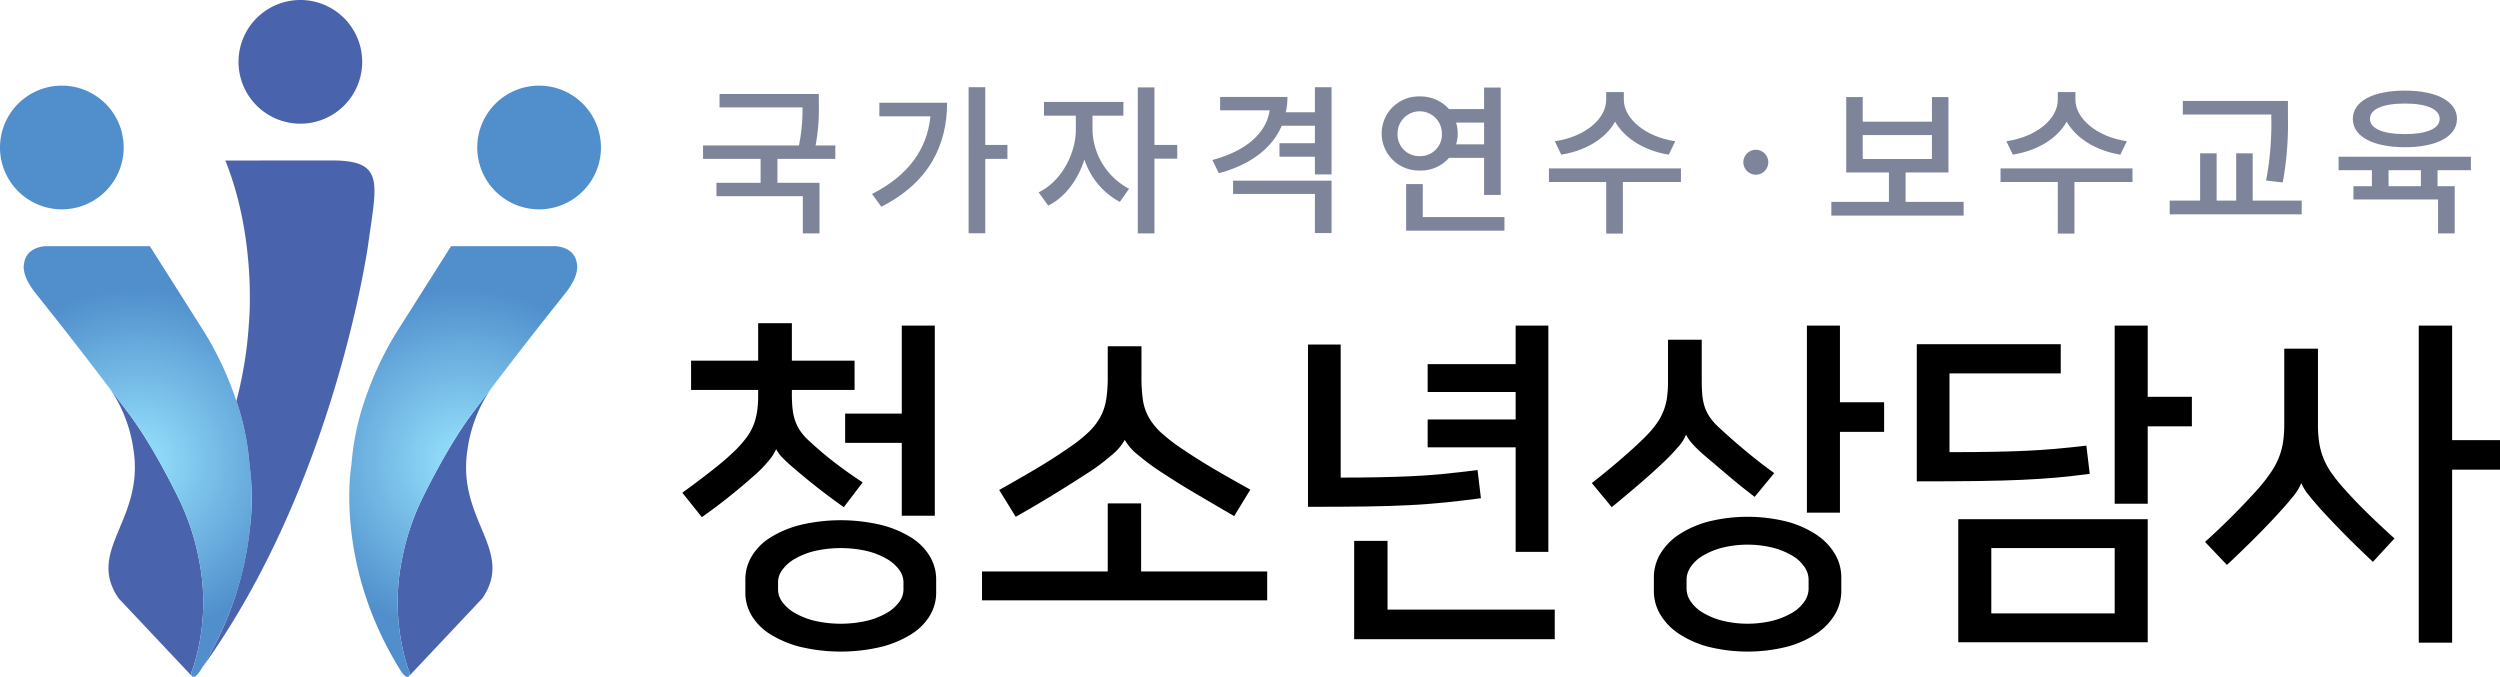
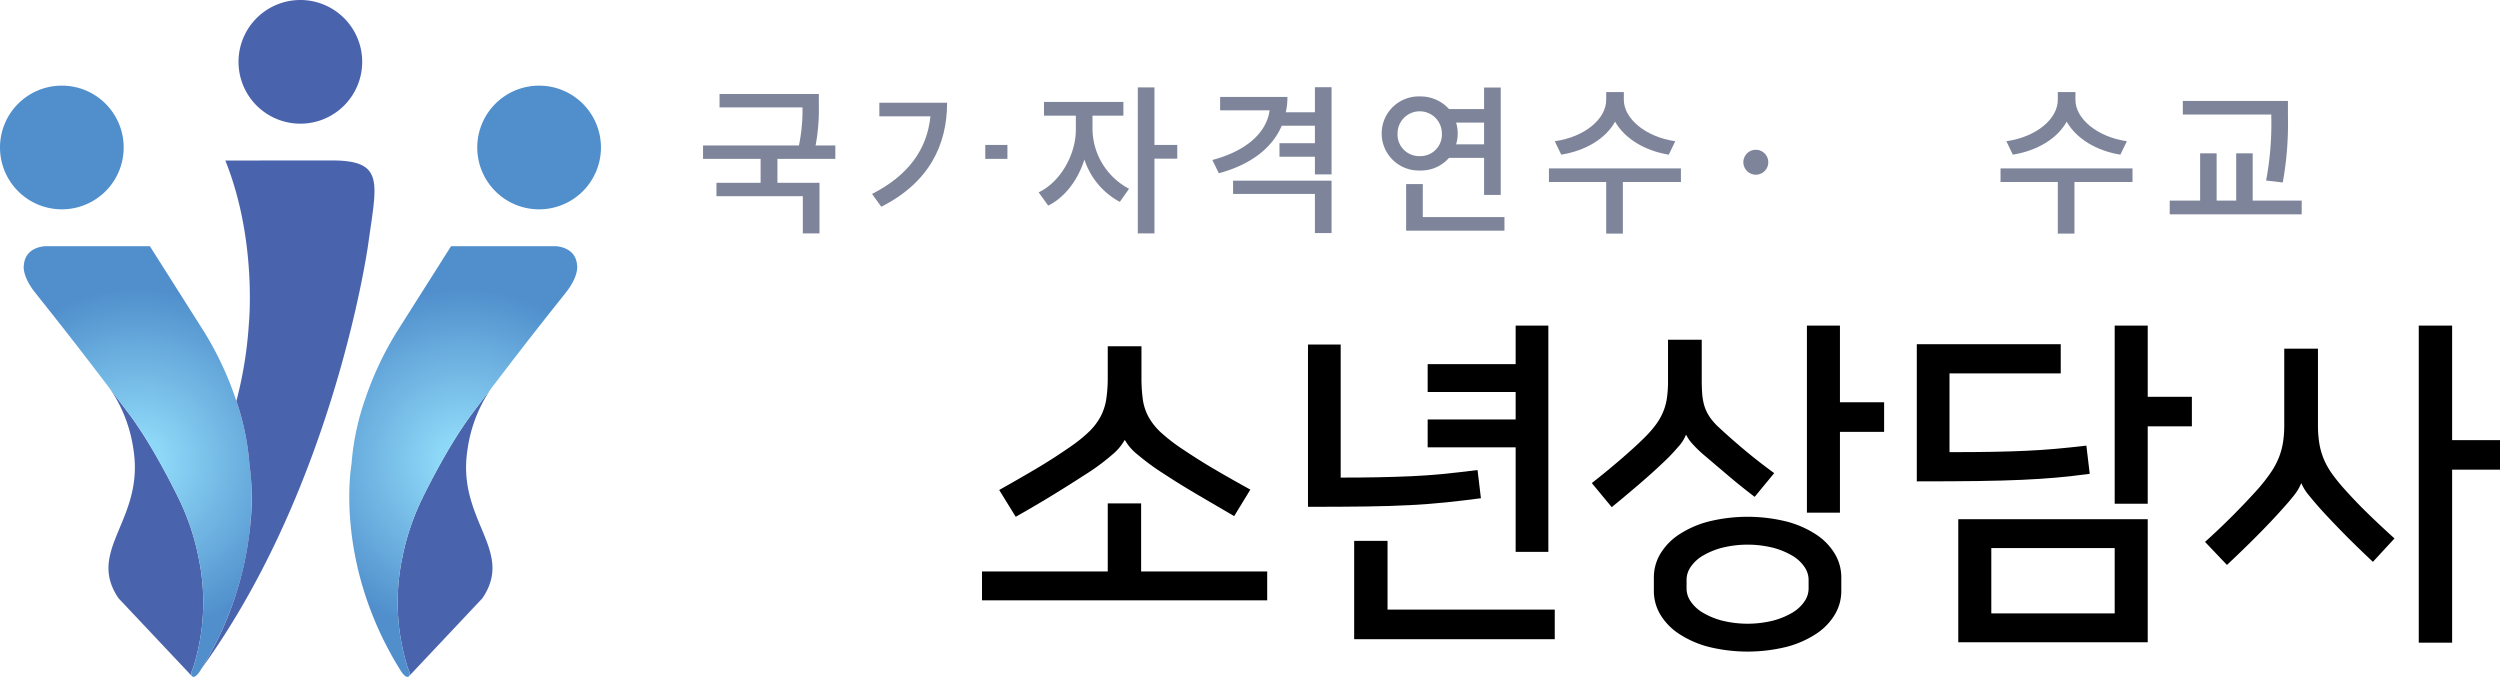
<svg xmlns="http://www.w3.org/2000/svg" xmlns:xlink="http://www.w3.org/1999/xlink" viewBox="0 0 494.61 133.912">
  <defs>
    <radialGradient id="b739fe17-afbd-4ecc-8672-0696436df965" cx="27.237" cy="91.307" r="34.086" gradientUnits="userSpaceOnUse">
      <stop offset="0.148" stop-color="#8dd7f7" />
      <stop offset="1" stop-color="#508fcc" />
    </radialGradient>
    <radialGradient id="a3d01b35-d0ed-447c-98fc-cb3b7842fe53" cx="52.127" cy="91.307" r="34.086" gradientTransform="matrix(-1, 0, 0, 1, 143.78, 0)" xlink:href="#b739fe17-afbd-4ecc-8672-0696436df965" />
  </defs>
  <g id="efb0ff2a-5434-4490-a10a-42835ddb79df" data-name="Layer 2">
    <g id="e24ec338-ec85-410b-9cd0-3f8f5adccf23" data-name="Layer 1">
      <path d="M38.211,132.122a42.869,42.869,0,0,0,1.092-21.724,47.669,47.669,0,0,0-3.847-11.558S30.489,88.423,25.343,81.64c0,0-1.508-2.014-3.645-4.822a28.28,28.28,0,0,1,4.725,12.269c2.099,13.878-9.436,19.757-2.973,29.274L37.913,133.712C37.799,133.534,37.73,133.11,38.211,132.122Z" style="fill:#4a63ad" />
      <path d="M49.35,91.869a50.281,50.281,0,0,0-2.584-12.535,65.234,65.234,0,0,0-6.256-13.489L29.651,48.707H9.16l-.024-.004s-4.062-.026-4.403,3.646c0,0-.581,2.077,2.358,5.723l-.009-.006c6.429,8.043,10.344,13.163,14.771,18.984,2.138,2.806,3.489,4.59,3.489,4.59C30.489,88.423,35.457,98.84,35.457,98.84a47.669,47.669,0,0,1,3.847,11.558,42.869,42.869,0,0,1-1.092,21.724c-.481.988-.412,1.412-.298,1.589a.308.308,0,0,0,.13.125c.645.436,1.589-1.163,1.589-1.163.078-.124.151-.247.231-.381C52.887,111.159,49.35,91.869,49.35,91.869Z" style="fill:url(#b739fe17-afbd-4ecc-8672-0696436df965)" />
      <path d="M24.471,29.182a12.236,12.236,0,1,1-12.233-12.239A12.236,12.236,0,0,1,24.471,29.182Z" style="fill:#508fcc" />
      <path d="M80.677,132.122A42.978,42.978,0,0,1,79.581,110.399a47.732,47.732,0,0,1,3.854-11.558S88.404,88.423,93.554,81.64c0,0,1.507-2.014,3.64-4.822a28.287,28.287,0,0,0-4.723,12.269c-2.1,13.878,9.431,19.757,2.97,29.274L80.982,133.712C81.09,133.534,81.165,133.11,80.677,132.122Z" style="fill:#4a63ad" />
      <path d="M69.539,91.869a50.414,50.414,0,0,1,2.579-12.535,65.136,65.136,0,0,1,6.267-13.489L89.241,48.707h20.488l.029-.004s4.061-.026,4.4,3.646c0,0,.579,2.077-2.354,5.723l.009-.006c-6.431,8.043-10.347,13.163-14.78,18.984-2.132,2.806-3.48,4.59-3.48,4.59-5.15,6.783-10.12,17.2-10.12,17.2A47.732,47.732,0,0,0,79.581,110.399a42.978,42.978,0,0,0,1.096,21.724c.488.988.413,1.412.305,1.589a.327.327,0,0,1-.134.125c-.638.436-1.588-1.163-1.588-1.163-.077-.124-.153-.247-.232-.381C66.002,111.159,69.539,91.869,69.539,91.869Z" style="fill:url(#a3d01b35-d0ed-447c-98fc-cb3b7842fe53)" />
      <path d="M94.421,29.182a12.237,12.237,0,1,0,12.238-12.239A12.239,12.239,0,0,0,94.421,29.182Z" style="fill:#508fcc" />
      <path d="M47.189,12.235A12.235,12.235,0,1,0,59.422,0,12.232,12.232,0,0,0,47.189,12.235Z" style="fill:#4a63ad" />
      <path d="M65.072,31.749l-20.506.007a.414.414,0,0,0,.034.044c.028.069.049.134.077.198,6.192,15.597,4.562,32.019,4.562,32.019a80.02,80.02,0,0,1-2.471,15.316,50.281,50.281,0,0,1,2.584,12.535,48.047,48.047,0,0,1,.158,12.077A66.029,66.029,0,0,1,39.863,132.292c26.455-36.512,32.997-84.056,32.997-84.056C74.565,35.876,76.221,31.587,65.072,31.749Z" style="fill:#4a63ad" />
      <path d="M153.809,31.429V36.165h8.32V46.18h-3.296V38.821H141.746V36.165h8.735V31.429H139.091V28.773h18.975a34.788,34.788,0,0,0,.704-7.52h-16.415V18.598h19.646v2.208a38.502,38.502,0,0,1-.64,7.967H165.265v2.656Z" style="fill:#7e859b" />
-       <path d="M187.378,20.326c0,8.383-3.583,15.807-13.023,20.574l-1.824-2.528c7.071-3.616,10.879-8.703,11.551-15.359H173.971v-2.688Zm11.935,11.103H194.929V46.148h-3.295V17.254h3.295V28.677h4.384Z" style="fill:#7e859b" />
+       <path d="M187.378,20.326c0,8.383-3.583,15.807-13.023,20.574l-1.824-2.528c7.071-3.616,10.879-8.703,11.551-15.359H173.971v-2.688Zm11.935,11.103H194.929V46.148h-3.295h3.295V28.677h4.384Z" style="fill:#7e859b" />
      <path d="M216.146,25.669a13.536,13.536,0,0,0,7.231,11.679l-1.824,2.592a14.593,14.593,0,0,1-7.007-8.383c-1.28,4.032-3.84,7.487-7.168,9.12l-1.888-2.624c4.416-2.112,7.359-7.583,7.359-12.383V22.886h-6.304V20.166h15.711v2.72h-6.111ZM232.913,31.397h-4.512V46.18h-3.296v-28.894h3.296V28.677H232.913Z" style="fill:#7e859b" />
      <path d="M263.441,17.254V34.501h-3.296v-3.488h-7.008v-2.688h7.008V24.87h-6.56c-1.92,4.512-6.271,7.744-12.447,9.407l-1.28-2.624c6.72-1.792,10.72-5.376,11.328-9.823h-9.792V19.174H254.706a13.241,13.241,0,0,1-.32,3.04h5.76V17.254ZM243.954,35.749h19.487V46.116h-3.296V38.373H243.954Z" style="fill:#7e859b" />
      <path d="M286.674,31.237a7.346,7.346,0,0,1-5.76,2.496,7.331,7.331,0,1,1,0-14.655,7.562,7.562,0,0,1,5.76,2.496h6.943V17.318h3.296V38.564h-3.296V31.237Zm-5.76-.352a4.253,4.253,0,0,0,4.352-4.479,4.384,4.384,0,1,0-8.768,0A4.268,4.268,0,0,0,280.914,30.885Zm16.734,12.063v2.688h-19.454V36.421h3.296v6.527ZM288.081,24.262a7.334,7.334,0,0,1,0,4.288h5.536V24.262Z" style="fill:#7e859b" />
      <path d="M332.56,36.005h-11.487v10.207h-3.296v-10.207H306.45v-2.688h26.11Zm-2.4-5.408c-4.799-.768-8.735-3.2-10.623-6.527-1.855,3.36-5.855,5.759-10.655,6.527l-1.279-2.656c5.887-.832,10.175-4.384,10.175-8.191V18.214h3.488V19.75c0,3.744,4.352,7.359,10.175,8.191Z" style="fill:#7e859b" />
      <path d="M344.914,32.005a2.466,2.466,0,1,1,2.433,2.56A2.48,2.48,0,0,1,344.914,32.005Z" style="fill:#7e859b" />
-       <path d="M388.496,39.94v2.72H362.322V39.94h11.392V34.117h-8.448V19.206h3.265V24.07h13.694V19.206h3.264V34.117h-8.479v5.823Zm-19.966-8.479h13.694V26.726H368.53Z" style="fill:#7e859b" />
      <path d="M421.904,36.005h-11.487v10.207H407.121v-10.207H395.794v-2.688h26.11Zm-2.4-5.408c-4.799-.768-8.735-3.2-10.623-6.527-1.855,3.36-5.855,5.759-10.655,6.527l-1.279-2.656c5.887-.832,10.175-4.384,10.175-8.191V18.214h3.488V19.75c0,3.744,4.352,7.359,10.175,8.191Z" style="fill:#7e859b" />
      <path d="M455.376,39.685v2.72H429.266V39.685h6.016V30.341h3.264v9.343h3.872V30.341h3.264v9.343Zm-6.016-17.023H431.857V19.974h20.799v3.04a65.545,65.545,0,0,1-1.024,13.087l-3.296-.384a60.994,60.994,0,0,0,1.024-12.703Z" style="fill:#7e859b" />
-       <path d="M482.257,33.669v3.168h3.392v9.343h-3.296V39.46H465.618V36.837h3.647v-3.168H462.675V31.013h26.174v2.656Zm-16.767-10.143c0-3.488,4-5.6,10.303-5.6,6.271,0,10.304,2.112,10.304,5.6s-4.032,5.6-10.304,5.6C469.49,29.125,465.49,27.014,465.49,23.526Zm3.392,0c0,1.92,2.592,3.008,6.911,3.008,4.288,0,6.88-1.088,6.88-3.008,0-1.952-2.592-3.04-6.88-3.04C471.474,20.486,468.882,21.574,468.882,23.526Zm10.079,10.143h-6.399v3.168h6.399Z" style="fill:#7e859b" />
-       <path d="M153.534,88.911a9.726,9.726,0,0,1-1.601,2.415,23.246,23.246,0,0,1-2.868,2.891q-2.135,1.906-4.769,4.014-2.635,2.109-5.436,4.082l-3.869-4.83q3.201-2.312,6.003-4.523a57.366,57.366,0,0,0,4.602-3.98,24.011,24.011,0,0,0,2.067-2.381,10.769,10.769,0,0,0,1.367-2.381,12.255,12.255,0,0,0,.734-2.653,20.457,20.457,0,0,0,.233-3.265V77.141H136.726V71.359h13.272V63.943h6.669v7.416h12.405v5.782H156.668v.884a26.854,26.854,0,0,0,.133,2.823,10.86,10.86,0,0,0,.5,2.347,8.51,8.51,0,0,0,1.034,2.075,11.083,11.083,0,0,0,1.801,2.006q2.334,2.18,4.936,4.185,2.601,2.007,5.602,3.979l-3.735,4.898q-2.601-1.837-4.869-3.605-2.268-1.768-4.669-3.81-1.534-1.292-2.501-2.279a6.36,6.36,0,0,1-1.3-1.734Zm-6.069,25.646a8.807,8.807,0,0,1,1.234-4.456,11.027,11.027,0,0,1,3.635-3.707,20.723,20.723,0,0,1,5.936-2.518,34.676,34.676,0,0,1,16.14,0,20.729,20.729,0,0,1,5.936,2.518,11.037,11.037,0,0,1,3.635,3.707,8.817,8.817,0,0,1,1.234,4.456v2.722a8.751,8.751,0,0,1-1.234,4.489,11.168,11.168,0,0,1-3.635,3.674,20.729,20.729,0,0,1-5.936,2.518,34.676,34.676,0,0,1-16.14,0,20.723,20.723,0,0,1-5.936-2.518,11.159,11.159,0,0,1-3.635-3.674,8.742,8.742,0,0,1-1.234-4.489Zm31.28.545a4.094,4.094,0,0,0-.834-2.348,7.865,7.865,0,0,0-2.401-2.143,14.766,14.766,0,0,0-3.868-1.564,23.264,23.264,0,0,0-10.604,0,14.756,14.756,0,0,0-3.869,1.564,7.845,7.845,0,0,0-2.401,2.143,4.083,4.083,0,0,0-.833,2.348v1.632a4.081,4.081,0,0,0,.833,2.348,7.845,7.845,0,0,0,2.401,2.143,14.755,14.755,0,0,0,3.869,1.564,23.263,23.263,0,0,0,10.604,0,14.765,14.765,0,0,0,3.868-1.564,7.865,7.865,0,0,0,2.401-2.143,4.091,4.091,0,0,0,.834-2.348Zm-.334-13.062V87.618H167.206V81.835H178.411V64.42h6.536v37.62Z" />
      <path d="M250.708,113.061v5.714H194.284V113.061H219.161V99.591h6.603V113.061ZM222.496,87.074a10.46,10.46,0,0,1-2.501,2.925,42.266,42.266,0,0,1-5.369,3.946q-2.936,1.904-6.203,3.911-3.269,2.008-7.47,4.388L197.685,96.938q4.002-2.246,7.336-4.218,3.335-1.973,6.67-4.286a29.04,29.04,0,0,0,3.735-2.993,12.276,12.276,0,0,0,2.301-2.994,10.952,10.952,0,0,0,1.134-3.435A28.162,28.162,0,0,0,219.161,74.624V68.501H225.831V74.624a31.372,31.372,0,0,0,.267,4.388,10.214,10.214,0,0,0,1.134,3.469,12.299,12.299,0,0,0,2.468,3.095,35.066,35.066,0,0,0,4.335,3.334q3.135,2.109,6.27,3.945,3.133,1.837,7.069,4.014l-3.201,5.238q-3.735-2.177-7.27-4.252-3.536-2.074-6.536-4.048a47.214,47.214,0,0,1-5.27-3.844,9.973,9.973,0,0,1-2.534-2.891Z" />
      <path d="M265.247,68.161V94.489q4.135,0,7.503-.068,3.368-.066,6.47-.204,3.101-.135,6.236-.442,3.133-.306,6.869-.782l.667,5.579q-3.601.476-6.869.816-3.27.34-7.104.544-3.835.204-8.703.272-4.871.067-11.539.067V68.161Zm9.271,52.451h33.081v5.851H267.915v-19.456h6.603Zm25.345-11.429V88.502H282.454V82.992h17.408V77.549H282.454V72.039h17.408V64.42h6.47v44.763Z" />
      <path d="M333.543,86.053a7.988,7.988,0,0,1-1.601,2.449,36.279,36.279,0,0,1-2.868,2.993q-2.068,1.973-4.802,4.319-2.736,2.348-5.402,4.524l-3.936-4.763q3.202-2.515,6.103-5.034,2.902-2.515,4.636-4.285a20.045,20.045,0,0,0,2.101-2.483,11.942,11.942,0,0,0,1.334-2.449,11.55,11.55,0,0,0,.7-2.688,23.121,23.121,0,0,0,.2-3.197V67.209h6.67v7.959q0,1.565.1,2.823a10.964,10.964,0,0,0,.434,2.347,8.21,8.21,0,0,0,1.034,2.143,11.642,11.642,0,0,0,1.9,2.143q2.334,2.177,5.103,4.49,2.767,2.313,5.769,4.489l-3.868,4.694q-2.6-1.972-4.969-3.979Q339.811,92.312,337.411,90.271a24.168,24.168,0,0,1-2.501-2.381,7.708,7.708,0,0,1-1.301-1.837Zm-6.336,28.164a9.052,9.052,0,0,1,1.267-4.626,11.842,11.842,0,0,1,3.669-3.81,19.647,19.647,0,0,1,5.836-2.585,32.148,32.148,0,0,1,15.54,0,19.663,19.663,0,0,1,5.835,2.585,11.842,11.842,0,0,1,3.669,3.81,9.062,9.062,0,0,1,1.267,4.626v2.721a9.059,9.059,0,0,1-1.267,4.626,11.842,11.842,0,0,1-3.669,3.81,19.664,19.664,0,0,1-5.835,2.586,32.18,32.18,0,0,1-15.54,0,19.648,19.648,0,0,1-5.836-2.586,11.842,11.842,0,0,1-3.669-3.81,9.05,9.05,0,0,1-1.267-4.626Zm30.613.408a4.489,4.489,0,0,0-.834-2.483,7.468,7.468,0,0,0-2.401-2.211,14.899,14.899,0,0,0-3.802-1.564,21.009,21.009,0,0,0-10.07,0,14.87,14.87,0,0,0-3.802,1.564,7.448,7.448,0,0,0-2.401,2.211,4.481,4.481,0,0,0-.834,2.483v1.904a4.481,4.481,0,0,0,.834,2.483,7.448,7.448,0,0,0,2.401,2.211,14.869,14.869,0,0,0,3.802,1.564,21.009,21.009,0,0,0,10.07,0,14.899,14.899,0,0,0,3.802-1.564,7.468,7.468,0,0,0,2.401-2.211,4.489,4.489,0,0,0,.834-2.483ZM372.76,85.441h-8.737v15.986h-6.536V64.42h6.536V79.59h8.737Z" />
      <path d="M413.442,93.741q-3.536.476-6.603.748-3.069.272-6.803.442-3.737.17-8.671.238-4.937.067-12.139.067V68.093h28.479V73.876H385.697V89.455q5.134,0,8.704-.068,3.567-.066,6.502-.204,2.934-.135,5.67-.374,2.733-.237,6.202-.646Zm11.472,8.979v24.354H387.432V102.72Zm-30.946,18.64h24.41V108.435H393.968ZM433.651,84.352H424.914V99.659h-6.536V64.42H424.914v14.082h8.737Z" />
      <path d="M455.26,95.645a9.684,9.684,0,0,1-1.367,2.313q-.899,1.157-2.501,2.925-2.068,2.313-4.735,5-2.667,2.688-6.069,5.885l-4.335-4.558a139.553,139.553,0,0,0,10.538-10.545,33.377,33.377,0,0,0,2.534-3.266,15.259,15.259,0,0,0,1.567-2.959,14.258,14.258,0,0,0,.8-2.993,22.458,22.458,0,0,0,.234-3.368V68.978h6.669V84.08a22.296,22.296,0,0,0,.267,3.64,14.159,14.159,0,0,0,.867,3.061,14.809,14.809,0,0,0,1.634,2.926,34.449,34.449,0,0,0,2.568,3.163q2.133,2.382,4.469,4.66,2.333,2.279,5.335,5l-4.269,4.626q-3.469-3.265-5.836-5.681-2.367-2.414-4.302-4.523-1.4-1.564-2.501-2.926a9.53,9.53,0,0,1-1.5-2.381Zm39.351-2.721h-9.471v34.219H478.537V64.42h6.603V87.074h9.471Z" />
    </g>
  </g>
</svg>